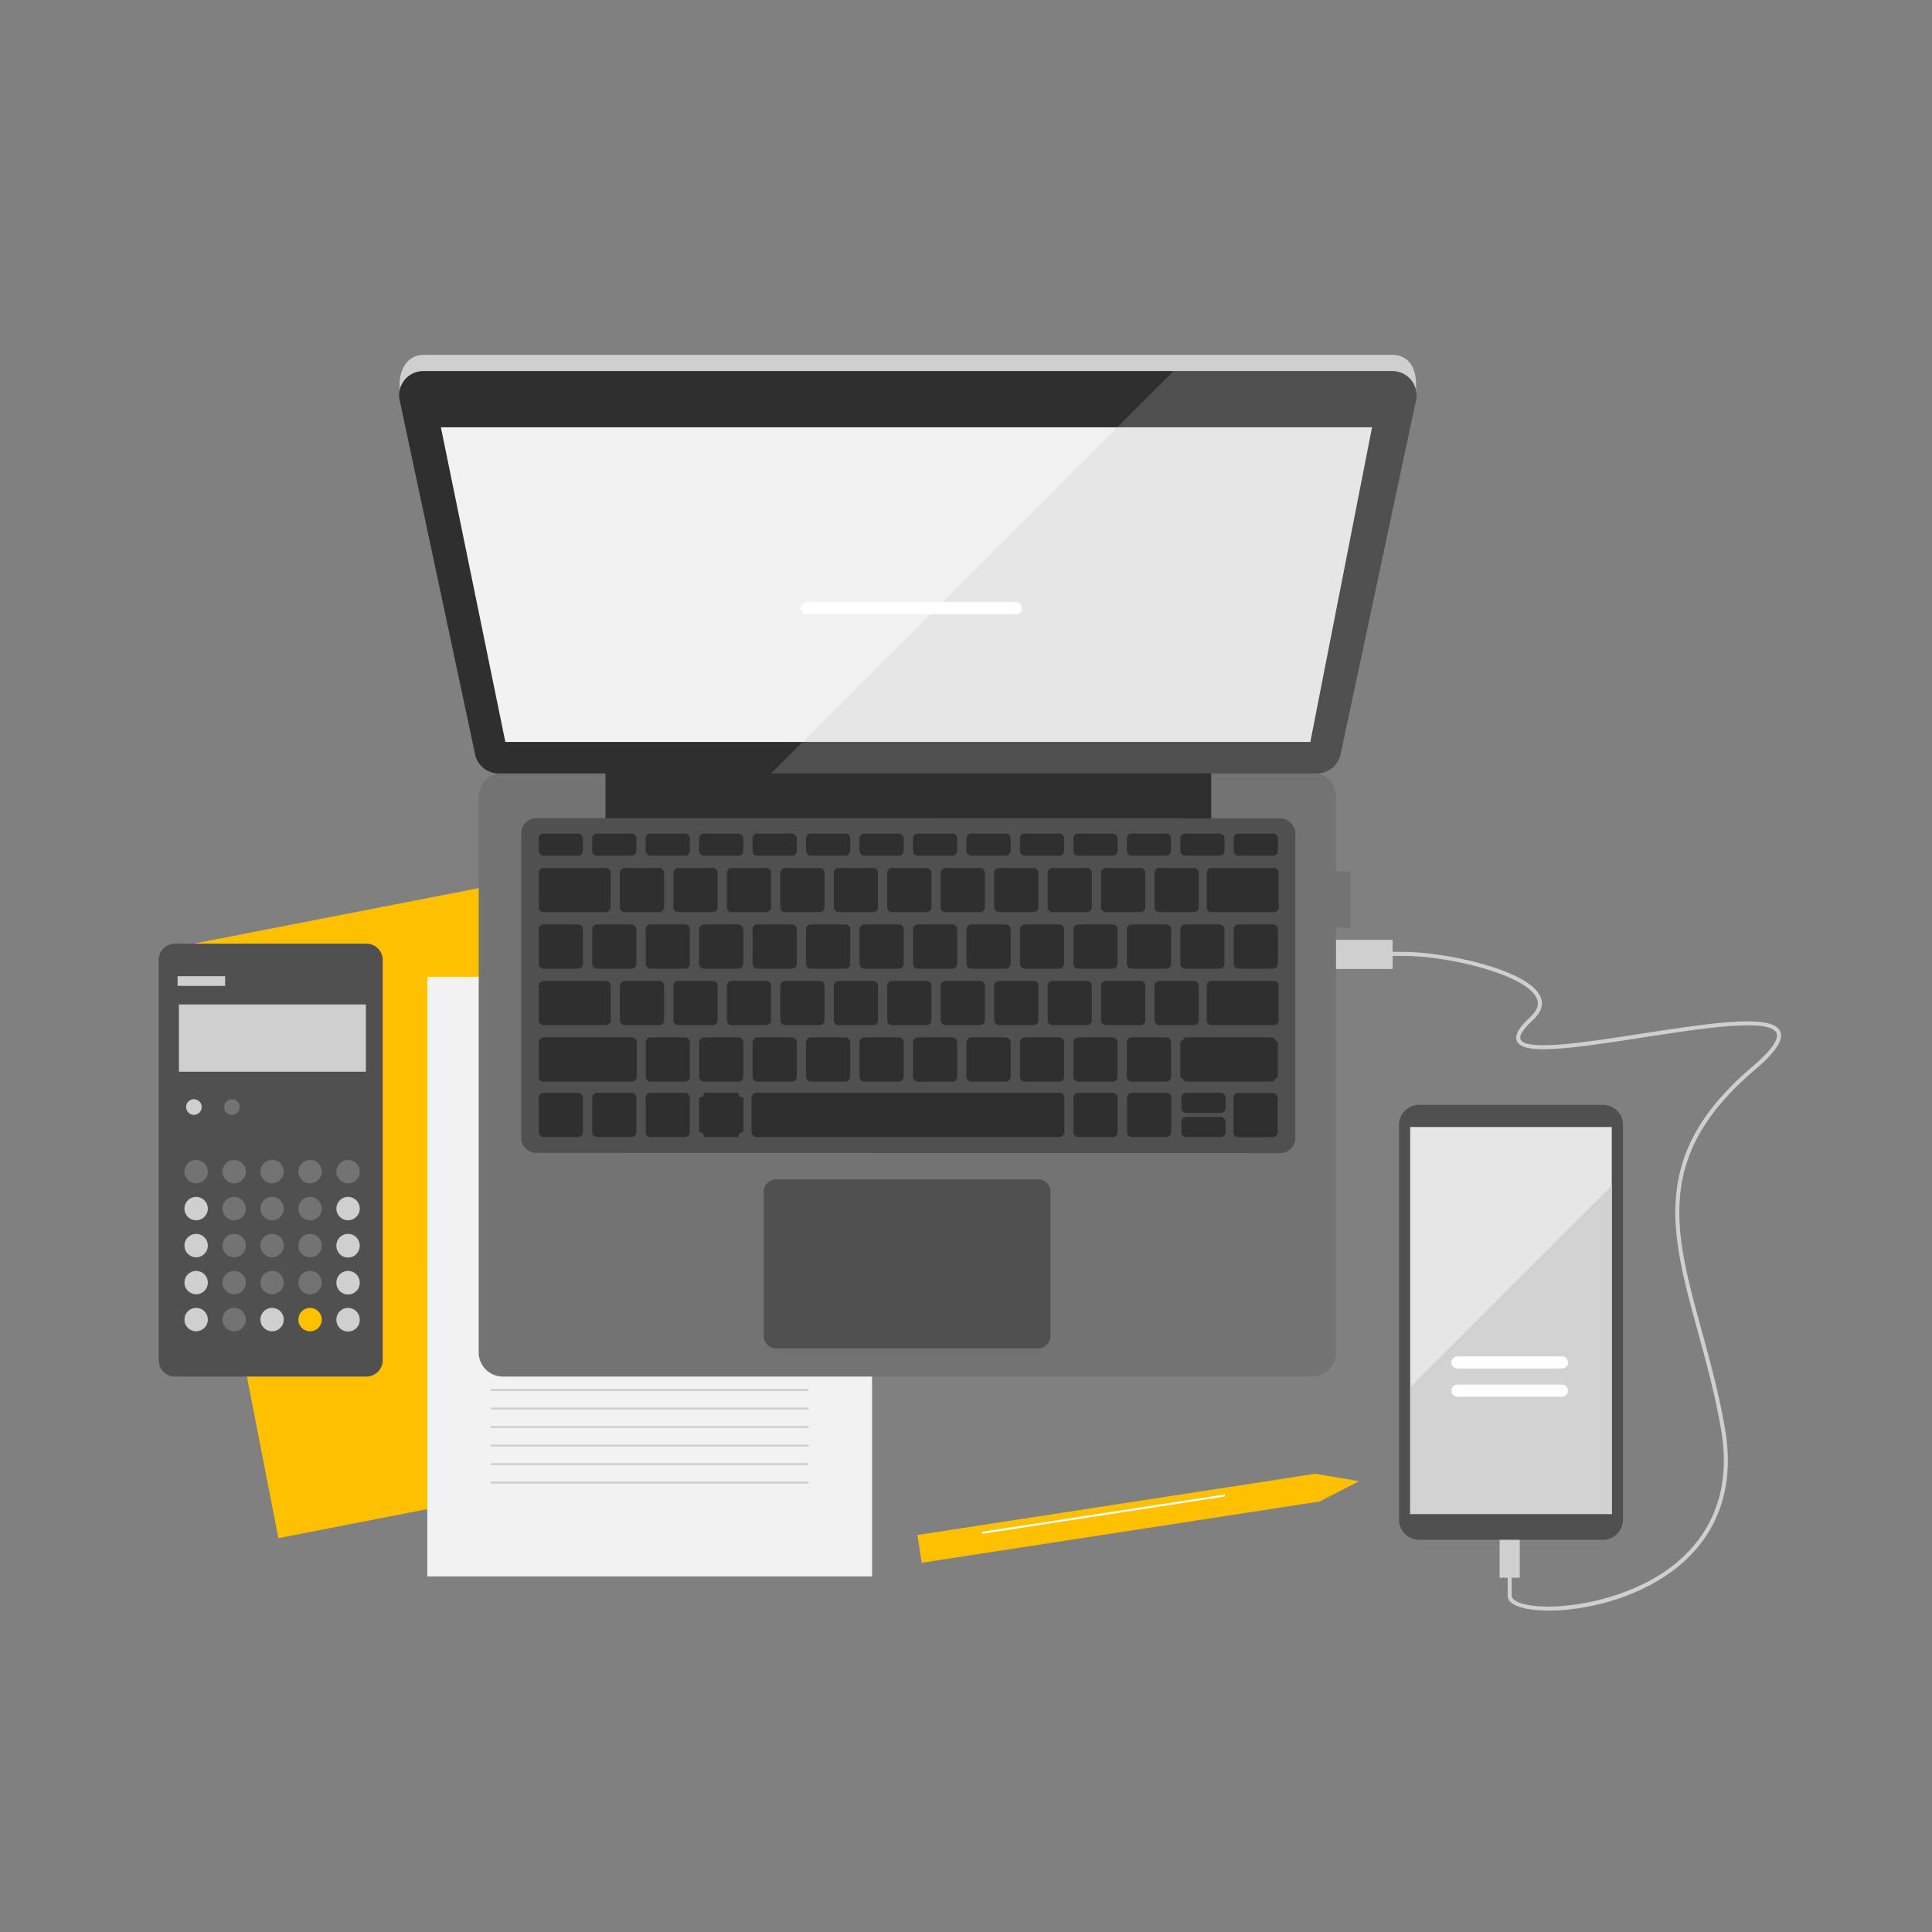
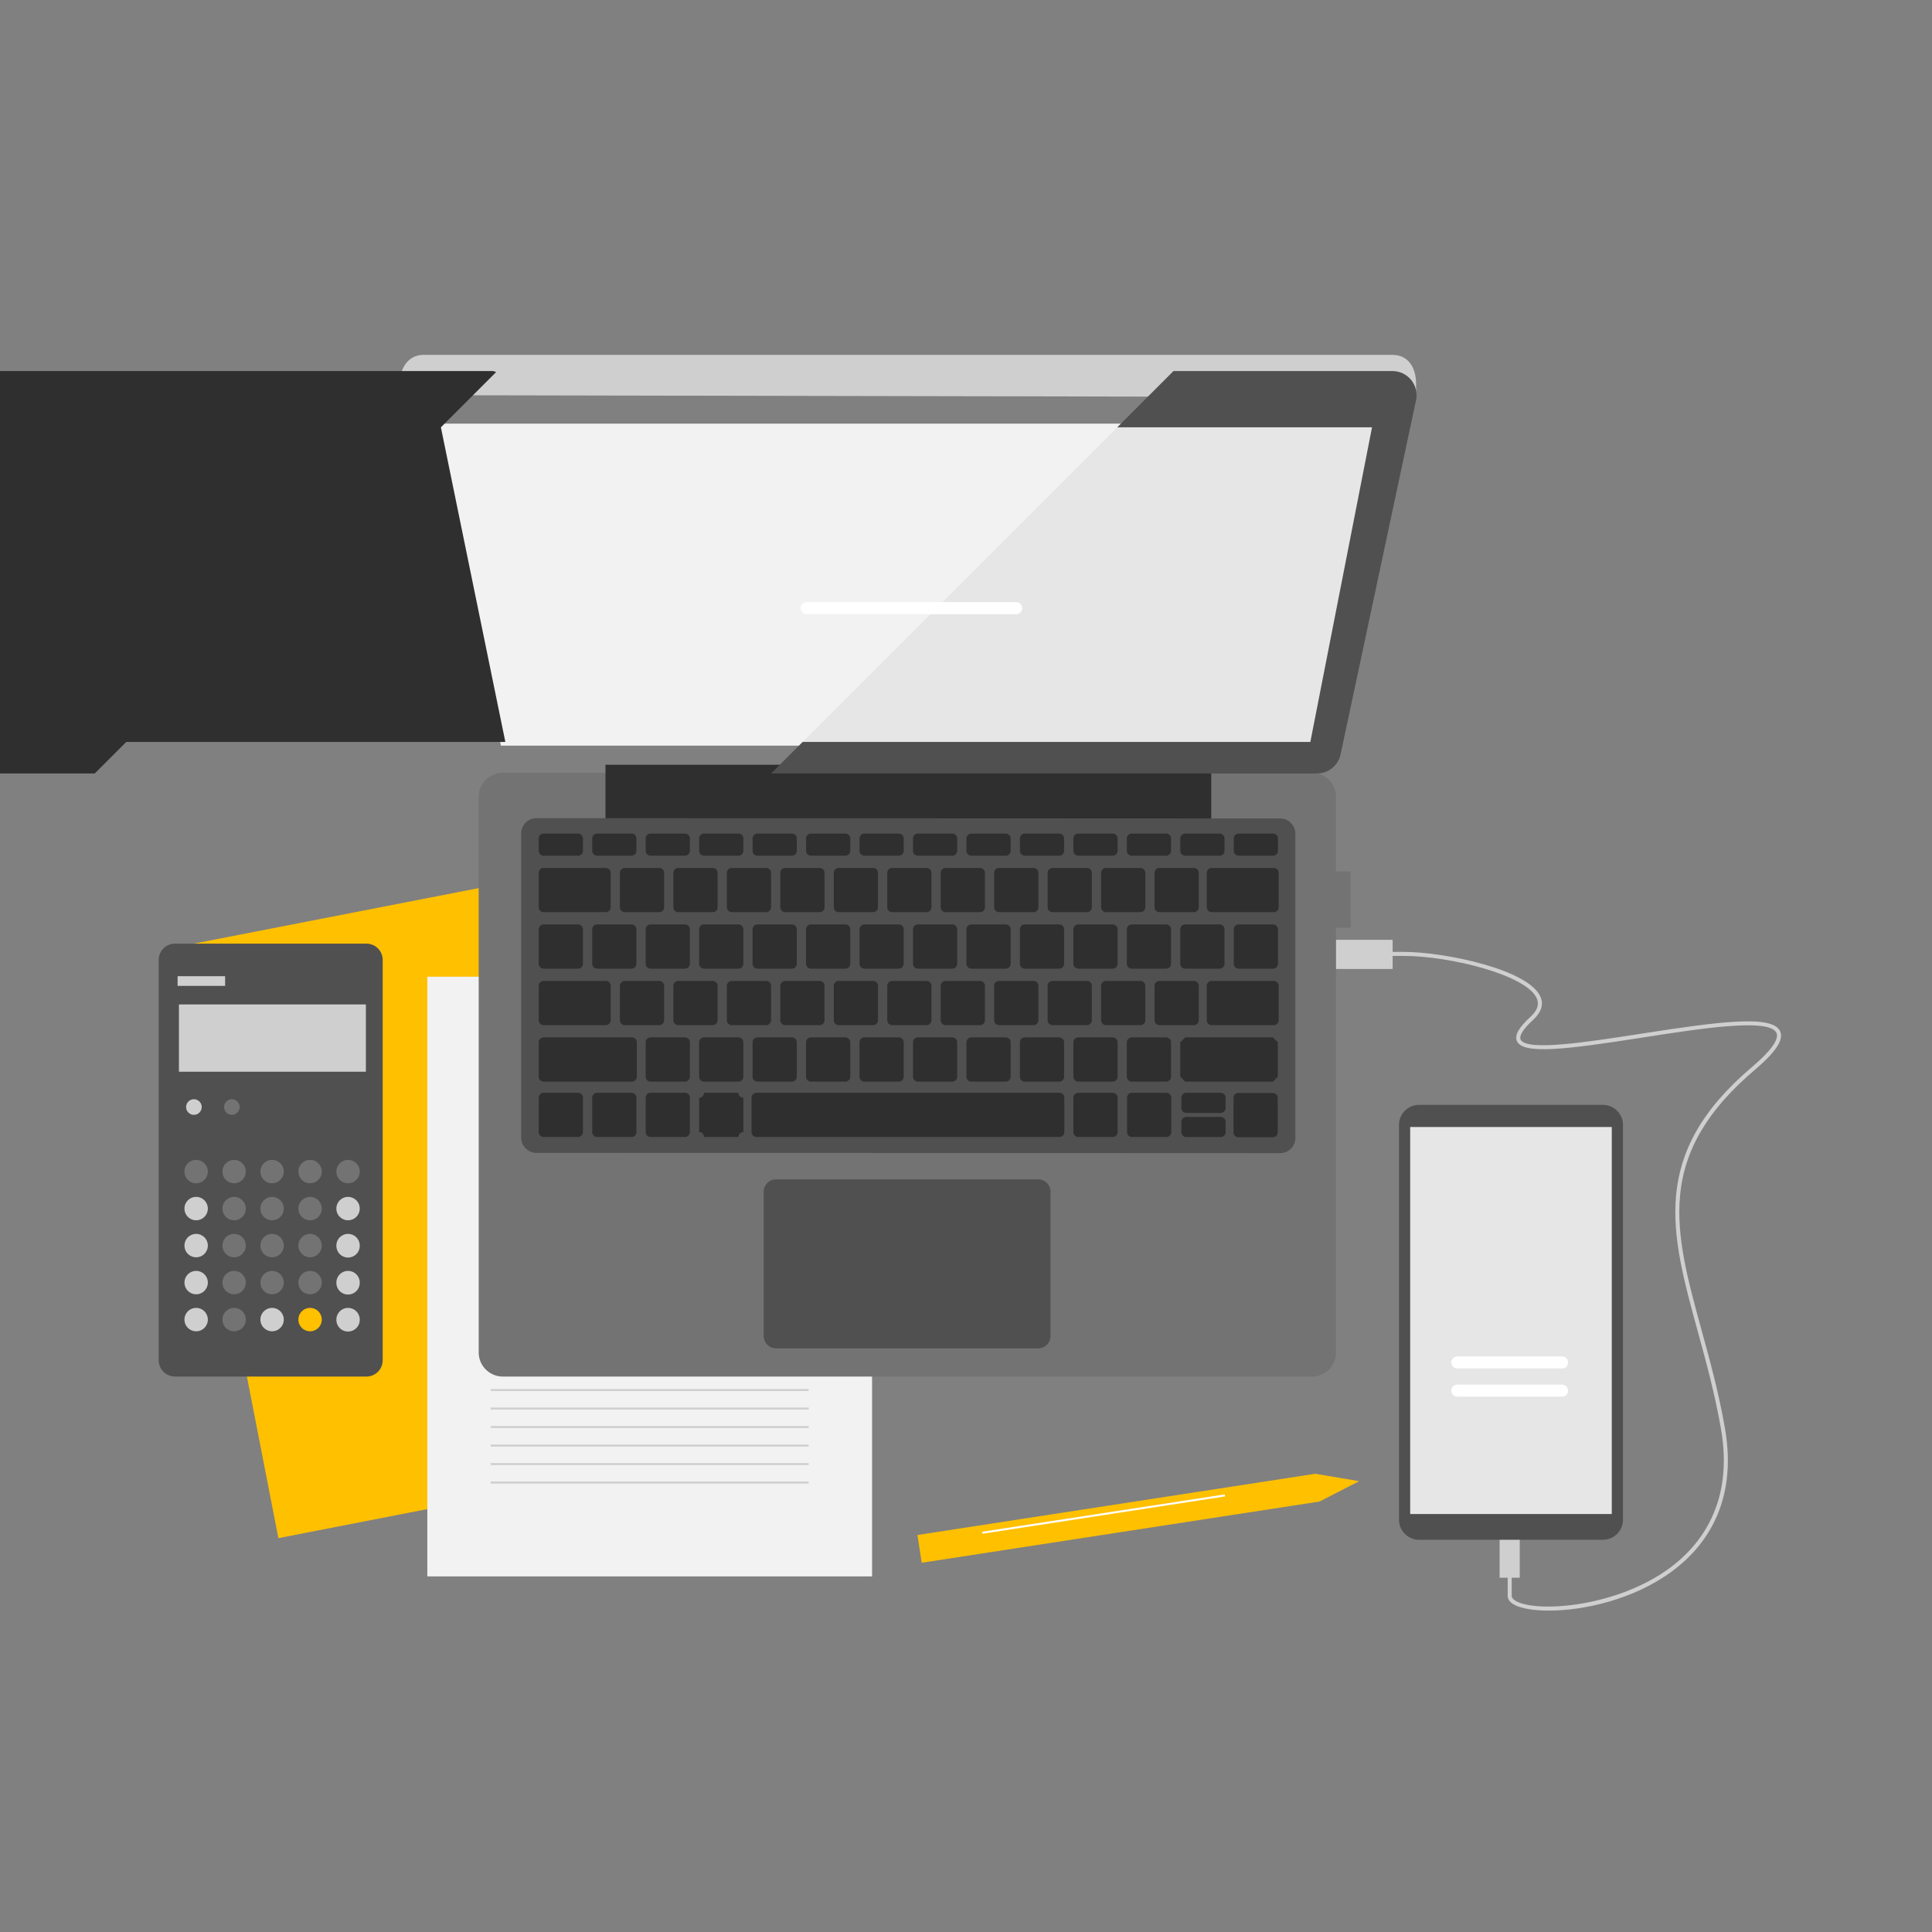
<svg xmlns="http://www.w3.org/2000/svg" width="334" height="334" overflow="hidden">
  <rect width="100%" height="100%" fill="#808080" stroke="none" />
  <path fill="#FFC000" d="m28.295 164.149 75.467-14.709 19.834 101.762-75.468 14.708z" />
  <path fill="#F2F2F2" d="M73.873 168.85h76.889v103.679h-76.89z" />
  <path fill="#CFCFCF" d="M139.803 256.481h-54.97v-.348h54.97v.348zm0-3.548h-54.97v.348h54.97v-.348zm0-3.201h-54.97v.348h54.97v-.348zm0-3.201h-54.97v.348h54.97v-.348zm0-3.201h-54.97v.348h54.97v-.348zm0-3.201h-54.97v.348h54.97v-.348zm0-3.201h-54.97v.348h54.97v-.348zm0-3.2h-54.97v.348h54.97v-.348zm0-3.201h-54.97v.348h54.97v-.348zm0-3.201h-54.97v.348h54.97v-.348zm0-3.201h-54.97v.348h54.97v-.348zm0-3.201h-54.97v.348h54.97v-.348zm0-3.201h-54.97v.348h54.97v-.348zm0-3.2h-54.97v.348h54.97v-.348zm0-3.201h-54.97v.348h54.97v-.348zm0-3.201h-54.97v.348h54.97v-.348zm0-3.201h-54.97v.348h54.97v-.348zm0-3.201h-54.97v.348h54.97v-.348zm0-3.201h-54.97v.348h54.97v-.348zm0-3.2h-54.97v.348h54.97v-.348zm0-3.201h-54.97v.348h54.97v-.348zm0-3.201h-54.97v.348h54.97v-.348zm0-3.201h-54.97v.348h54.97v-.348zm167.944-7.427c-1.319-2.885-10.368-1.708-24.022.417-9.302 1.448-19.846 3.089-20.84 1.02-.218-.454-.019-1.417 2.169-3.422 1.375-1.261 1.815-2.56 1.309-3.862-1.871-4.809-16.611-7.876-23.694-7.876h-1.911v-2.088h-11.481v5.042h11.481v-2.259h1.911c7.959 0 21.449 3.33 23.045 7.433.398 1.022.028 2.035-1.13 3.096-2.066 1.894-2.806 3.241-2.326 4.237 1.136 2.364 8.909 1.337 21.574-.634 10.351-1.611 22.083-3.437 23.282-.815.345.754-.112 2.391-4.249 5.901-17.763 15.072-14.052 28.595-9.355 45.716 1.457 5.31 2.963 10.801 4.018 16.886 2.212 12.762-3.575 20.076-8.818 23.964-9.045 6.706-22.594 7.787-26.493 5.825-.4-.202-.877-.534-.877-.971v-3.132h1.391v-8.35h-3.479v8.35h1.392v3.132c0 .437.219 1.067 1.261 1.592 1.191.6 3.272.95 5.86.95 5.974 0 14.655-1.866 21.359-6.837 5.401-4.005 11.363-11.531 9.09-24.642-1.06-6.117-2.571-11.625-4.033-16.951-2.372-8.647-4.421-16.115-3.728-23.383.759-7.947 4.846-14.816 12.862-21.618 3.689-3.13 5.097-5.266 4.432-6.721z" />
  <path fill="#FFC000" d="m228.115 259.582-68.773 10.584-.739-4.799 68.774-10.584 7.589 1.28z" />
  <path fill="#FFF" d="m169.784 264.808 41.953-6.456.053.344-41.953 6.456z" />
  <path fill="#505050" d="M63.347 237.975H30.25a2.812 2.812 0 0 1-2.811-2.812v-69.214a2.812 2.812 0 0 1 2.811-2.812h33.097a2.812 2.812 0 0 1 2.811 2.812v69.214a2.812 2.812 0 0 1-2.811 2.812z" />
  <path fill="#737373" d="M35.93 202.541a2.02 2.02 0 1 1-4.041 0 2.02 2.02 0 0 1 4.04 0zm6.565 0a2.02 2.02 0 1 1-4.04 0 2.02 2.02 0 0 1 4.04 0z" />
  <path fill="#CFCFCF" d="M34.87 191.382a1.347 1.347 0 1 1-2.694 0 1.347 1.347 0 0 1 2.694 0z" />
  <path fill="#737373" d="M41.435 191.382a1.347 1.347 0 1 1-2.694 0 1.347 1.347 0 0 1 2.694 0zm7.625 11.159a2.02 2.02 0 1 1-4.04 0 2.02 2.02 0 0 1 4.04 0zm6.566 0a2.02 2.02 0 1 1-4.04 0 2.02 2.02 0 0 1 4.04 0zm6.565 0a2.02 2.02 0 1 1-4.04 0 2.02 2.02 0 0 1 4.04 0z" />
  <path fill="#CFCFCF" d="M35.93 208.938a2.02 2.02 0 1 1-4.041 0 2.02 2.02 0 0 1 4.04 0z" />
  <path fill="#737373" d="M42.495 208.938a2.02 2.02 0 1 1-4.04 0 2.02 2.02 0 0 1 4.04 0zm6.565 0a2.02 2.02 0 1 1-4.04 0 2.02 2.02 0 0 1 4.04 0zm6.566 0a2.02 2.02 0 1 1-4.04 0 2.02 2.02 0 0 1 4.04 0z" />
  <path fill="#CFCFCF" d="M62.191 208.938a2.02 2.02 0 1 1-4.04 0 2.02 2.02 0 0 1 4.04 0zm-26.261 6.397a2.02 2.02 0 1 1-4.04 0 2.02 2.02 0 0 1 4.04 0z" />
  <path fill="#737373" d="M42.495 215.335a2.02 2.02 0 1 1-4.04 0 2.02 2.02 0 0 1 4.04 0zm6.565 0a2.02 2.02 0 1 1-4.04 0 2.02 2.02 0 0 1 4.04 0zm6.566 0a2.02 2.02 0 1 1-4.04 0 2.02 2.02 0 0 1 4.04 0z" />
  <path fill="#CFCFCF" d="M62.191 215.335a2.02 2.02 0 1 1-4.039 0 2.02 2.02 0 0 1 4.04 0zm-26.261 6.397a2.02 2.02 0 1 1-4.04 0 2.02 2.02 0 0 1 4.04 0z" />
  <path fill="#737373" d="M42.495 221.732a2.02 2.02 0 1 1-4.04 0 2.02 2.02 0 0 1 4.04 0zm6.565 0a2.02 2.02 0 1 1-4.04 0 2.02 2.02 0 0 1 4.04 0zm6.566 0a2.02 2.02 0 1 1-4.04 0 2.02 2.02 0 0 1 4.04 0z" />
  <path fill="#CFCFCF" d="M62.191 221.732a2.02 2.02 0 1 1-4.039 0 2.02 2.02 0 0 1 4.04 0zm-26.261 6.397a2.02 2.02 0 1 1-4.04 0 2.02 2.02 0 0 1 4.04 0z" />
  <path fill="#737373" d="M42.495 228.129a2.02 2.02 0 1 1-4.04 0 2.02 2.02 0 0 1 4.04 0z" />
  <path fill="#CFCFCF" d="M49.06 228.129a2.02 2.02 0 1 1-4.04 0 2.02 2.02 0 0 1 4.04 0z" />
  <path fill="#FFC000" d="M55.626 228.129a2.02 2.02 0 1 1-4.04 0 2.02 2.02 0 0 1 4.04 0z" />
  <path fill="#CFCFCF" d="M62.191 228.129a2.02 2.02 0 1 1-4.039 0 2.02 2.02 0 0 1 4.04 0zm-31.257-54.482h32.322v11.634H30.934zm-.229-4.882h8.214v1.673h-8.214z" />
  <path fill="#505050" d="M280.576 194.482a3.476 3.476 0 0 0-3.476-3.476h-31.768a3.476 3.476 0 0 0-3.476 3.476v68.234a3.476 3.476 0 0 0 3.476 3.476H277.1a3.476 3.476 0 0 0 3.476-3.476v-68.234z" />
  <path fill="#E6E6E6" d="M243.792 194.833h34.848v66.908h-34.848z" />
-   <path fill="#D2D2D2" d="M243.792 239.812v21.929h34.848v-56.777z" />
  <path fill="#FFF" d="M270.038 236.583h-18.092a1.043 1.043 0 1 1 0-2.087h18.092a1.043 1.043 0 0 1 0 2.087zm0 4.871h-18.092a1.043 1.043 0 1 1 0-2.087h18.092a1.043 1.043 0 0 1 0 2.087z" />
  <path fill="#737373" d="M229.277 150.648h4.229v9.742h-4.229z" />
  <path fill="#737373" d="M226.795 237.975H86.932a4.175 4.175 0 0 1-4.175-4.175v-96.025a4.175 4.175 0 0 1 4.175-4.175h139.863a4.175 4.175 0 0 1 4.175 4.175V233.8a4.175 4.175 0 0 1-4.175 4.175z" />
  <path fill="#2F2F2F" d="M104.676 132.208h104.723v10.09H104.676z" />
  <path fill="#505050" d="M179.459 233.104h-45.286a2.15 2.15 0 0 1-2.15-2.15V206.03a2.15 2.15 0 0 1 2.15-2.151h45.286c1.188 0 2.151.963 2.151 2.151v24.924a2.15 2.15 0 0 1-2.151 2.15zm41.849-33.748-128.573-.053a2.629 2.629 0 0 1-2.628-2.629v-52.605a2.63 2.63 0 0 1 2.63-2.629l128.573.054a2.629 2.629 0 0 1 2.628 2.628v52.606a2.628 2.628 0 0 1-2.63 2.628z" />
  <path fill="#2F2F2F" d="M104.722 150.051H93.984a.85.85 0 0 0-.85.849v5.944a.85.85 0 0 0 .85.849h10.738c.469 0 .849-.38.849-.849V150.9a.849.849 0 0 0-.849-.849zm2.449 6.793V150.9c0-.469.38-.849.849-.849h5.945c.469 0 .849.38.849.849v5.944c0 .469-.38.849-.849.849h-5.945a.849.849 0 0 1-.849-.849zm9.243 0V150.9c0-.469.38-.849.849-.849h5.944c.469 0 .85.38.85.849v5.944a.85.85 0 0 1-.85.849h-5.944a.849.849 0 0 1-.849-.849zm9.243 0V150.9c0-.469.38-.849.849-.849h5.944c.469 0 .85.38.85.849v5.944a.85.85 0 0 1-.85.849h-5.944a.849.849 0 0 1-.849-.849zm9.243 0V150.9c0-.469.38-.849.849-.849h5.944c.469 0 .849.38.849.849v5.944c0 .469-.38.849-.849.849h-5.944a.849.849 0 0 1-.849-.849zm9.243 0V150.9c0-.469.38-.849.849-.849h5.944c.469 0 .849.38.849.849v5.944c0 .469-.38.849-.849.849h-5.944a.849.849 0 0 1-.849-.849zm9.242 0V150.9a.85.85 0 0 1 .85-.849h5.944c.469 0 .849.38.849.849v5.944c0 .469-.38.849-.849.849h-5.944a.85.85 0 0 1-.85-.849zm9.243 0V150.9c0-.469.38-.849.849-.849h5.944c.469 0 .85.38.85.849v5.944a.85.85 0 0 1-.85.849h-5.944a.849.849 0 0 1-.849-.849zm9.243 0V150.9c0-.469.38-.849.849-.849h5.945c.469 0 .849.38.849.849v5.944c0 .469-.38.849-.849.849h-5.945a.849.849 0 0 1-.849-.849zm9.243 0V150.9c0-.469.38-.849.849-.849h5.944c.469 0 .85.38.85.849v5.944a.85.85 0 0 1-.85.849h-5.944a.849.849 0 0 1-.849-.849zm9.243 0V150.9c0-.469.38-.849.849-.849h5.944c.469 0 .849.38.849.849v5.944c0 .469-.38.849-.849.849h-5.944a.849.849 0 0 1-.849-.849zm9.242 0V150.9a.85.85 0 0 1 .85-.849h5.944c.469 0 .849.38.849.849v5.944c0 .469-.38.849-.849.849h-5.944a.85.85 0 0 1-.85-.849zm-99.671 10.615h-5.944a.85.85 0 0 1-.85-.85v-5.944a.85.85 0 0 1 .85-.849h5.944c.469 0 .85.38.85.849v5.944a.851.851 0 0 1-.85.85zm2.45-.85v-5.944c0-.469.38-.849.849-.849h5.944c.469 0 .849.38.849.849v5.944a.85.85 0 0 1-.849.85h-5.944a.85.85 0 0 1-.849-.85zm9.242 0v-5.944a.85.85 0 0 1 .85-.849h5.944c.469 0 .849.38.849.849v5.944a.85.85 0 0 1-.849.85h-5.944a.85.85 0 0 1-.85-.85zm9.243 0v-5.944c0-.469.38-.849.849-.849h5.945c.469 0 .849.38.849.849v5.944a.85.85 0 0 1-.849.85h-5.945a.85.85 0 0 1-.849-.85zm9.243 0v-5.944c0-.469.38-.849.849-.849h5.945c.469 0 .849.38.849.849v5.944a.85.85 0 0 1-.849.85h-5.945a.85.85 0 0 1-.849-.85zm9.243 0v-5.944c0-.469.38-.849.849-.849h5.944c.469 0 .85.38.85.849v5.944a.85.85 0 0 1-.85.85h-5.944a.85.85 0 0 1-.849-.85zm9.243 0v-5.944c0-.469.38-.849.849-.849h5.944c.469 0 .849.38.849.849v5.944a.85.85 0 0 1-.849.85h-5.944a.85.85 0 0 1-.849-.85zm9.242 0v-5.944a.85.85 0 0 1 .85-.849h5.944c.469 0 .849.38.849.849v5.944a.85.85 0 0 1-.849.85h-5.944a.85.85 0 0 1-.85-.85zm9.243 0v-5.944a.85.85 0 0 1 .849-.849h5.945c.469 0 .849.38.849.849v5.944a.85.85 0 0 1-.849.85h-5.945a.85.85 0 0 1-.849-.85zm9.243 0v-5.944a.85.85 0 0 1 .85-.849h5.944c.469 0 .849.38.849.849v5.944a.85.85 0 0 1-.849.85h-5.944a.85.85 0 0 1-.85-.85zm9.243 0v-5.944c0-.469.38-.849.849-.849h5.945c.469 0 .849.38.849.849v5.944a.85.85 0 0 1-.849.85h-5.945a.85.85 0 0 1-.849-.85zm9.243 0v-5.944c0-.469.38-.849.849-.849h5.944c.469 0 .85.38.85.849v5.944a.85.85 0 0 1-.85.85h-5.944a.85.85 0 0 1-.849-.85zm9.243 0v-5.944c0-.469.38-.849.849-.849h5.944c.469 0 .849.38.849.849v5.944a.85.85 0 0 1-.849.85h-5.944a.85.85 0 0 1-.849-.85zm16.036.85h-5.944a.85.85 0 0 1-.85-.85v-5.944a.85.85 0 0 1 .85-.849h5.944c.469 0 .849.38.849.849v5.944a.85.85 0 0 1-.849.85zM99.928 147.928h-5.944a.85.85 0 0 1-.85-.849v-2.123a.85.85 0 0 1 .85-.85h5.944a.85.85 0 0 1 .85.85v2.123a.85.85 0 0 1-.85.849zm2.45-.849v-2.123c0-.469.38-.85.849-.85h5.944a.85.85 0 0 1 .849.85v2.123c0 .469-.38.849-.849.849h-5.944a.849.849 0 0 1-.849-.849zm9.242 0v-2.123a.85.85 0 0 1 .85-.85h5.944a.85.85 0 0 1 .849.85v2.123c0 .469-.38.849-.849.849h-5.944a.85.85 0 0 1-.85-.849zm9.243 0v-2.123c0-.469.38-.85.849-.85h5.945a.85.85 0 0 1 .849.85v2.123c0 .469-.38.849-.849.849h-5.945a.849.849 0 0 1-.849-.849zm9.243 0v-2.123c0-.469.38-.85.849-.85h5.945a.85.85 0 0 1 .849.85v2.123c0 .469-.38.849-.849.849h-5.945a.849.849 0 0 1-.849-.849zm9.243 0v-2.123c0-.469.38-.85.849-.85h5.944a.85.85 0 0 1 .85.85v2.123a.85.85 0 0 1-.85.849h-5.944a.849.849 0 0 1-.849-.849zm9.243 0v-2.123c0-.469.38-.85.849-.85h5.944a.85.85 0 0 1 .849.85v2.123c0 .469-.38.849-.849.849h-5.944a.849.849 0 0 1-.849-.849zm9.242 0v-2.123a.85.85 0 0 1 .85-.85h5.944a.85.85 0 0 1 .849.85v2.123c0 .469-.38.849-.849.849h-5.944a.85.85 0 0 1-.85-.849zm9.243 0v-2.123a.85.85 0 0 1 .849-.85h5.945a.85.85 0 0 1 .849.85v2.123c0 .469-.38.849-.849.849h-5.945a.85.85 0 0 1-.849-.849zm9.243 0v-2.123a.85.85 0 0 1 .85-.85h5.944a.85.85 0 0 1 .849.85v2.123c0 .469-.38.849-.849.849h-5.944a.85.85 0 0 1-.85-.849zm9.243 0v-2.123c0-.469.38-.85.849-.85h5.945a.85.85 0 0 1 .849.85v2.123c0 .469-.38.849-.849.849h-5.945a.849.849 0 0 1-.849-.849zm9.243 0v-2.123c0-.469.38-.85.849-.85h5.944a.85.85 0 0 1 .85.85v2.123a.85.85 0 0 1-.85.849h-5.944a.849.849 0 0 1-.849-.849zm9.243 0v-2.123c0-.469.38-.85.849-.85h5.944a.85.85 0 0 1 .849.85v2.123c0 .469-.38.849-.849.849h-5.944a.849.849 0 0 1-.849-.849zm16.036.849h-5.944a.85.85 0 0 1-.85-.849v-2.123a.85.85 0 0 1 .85-.85h5.944a.85.85 0 0 1 .849.85v2.123c0 .469-.38.849-.849.849zm-115.363 21.654H93.984a.85.85 0 0 0-.85.849v5.944a.85.85 0 0 0 .85.849h10.738c.469 0 .849-.38.849-.849v-5.945a.848.848 0 0 0-.849-.848zm115.486 0H209.47a.849.849 0 0 0-.849.849v5.944c0 .469.38.849.849.849h10.738c.469 0 .849-.38.849-.849v-5.945a.848.848 0 0 0-.849-.848zm0-19.531H209.47a.849.849 0 0 0-.849.849v5.944c0 .469.38.849.849.849h10.738c.469 0 .849-.38.849-.849V150.9a.849.849 0 0 0-.849-.849zm-113.037 26.324v-5.945c0-.469.38-.849.849-.849h5.945c.469 0 .849.38.849.849v5.945c0 .469-.38.849-.849.849h-5.945a.849.849 0 0 1-.849-.849zm9.243 0v-5.945c0-.469.38-.849.849-.849h5.944c.469 0 .85.38.85.849v5.945a.85.85 0 0 1-.85.849h-5.944a.849.849 0 0 1-.849-.849zm9.243 0v-5.945c0-.469.38-.849.849-.849h5.944c.469 0 .85.38.85.849v5.945a.85.85 0 0 1-.85.849h-5.944a.849.849 0 0 1-.849-.849zm9.243 0v-5.945c0-.469.38-.849.849-.849h5.944c.469 0 .849.38.849.849v5.945c0 .469-.38.849-.849.849h-5.944a.849.849 0 0 1-.849-.849zm9.243 0v-5.945c0-.469.38-.849.849-.849h5.944c.469 0 .849.38.849.849v5.945c0 .469-.38.849-.849.849h-5.944a.849.849 0 0 1-.849-.849zm9.242 0v-5.945a.85.85 0 0 1 .85-.849h5.944c.469 0 .849.38.849.849v5.945c0 .469-.38.849-.849.849h-5.944a.85.85 0 0 1-.85-.849zm9.243 0v-5.945c0-.469.38-.849.849-.849h5.944c.469 0 .85.38.85.849v5.945a.85.85 0 0 1-.85.849h-5.944a.849.849 0 0 1-.849-.849zm9.243 0v-5.945c0-.469.38-.849.849-.849h5.945c.469 0 .849.38.849.849v5.945c0 .469-.38.849-.849.849h-5.945a.849.849 0 0 1-.849-.849zm9.243 0v-5.945c0-.469.38-.849.849-.849h5.944c.469 0 .85.38.85.849v5.945a.85.85 0 0 1-.85.849h-5.944a.849.849 0 0 1-.849-.849zm9.243 0v-5.945c0-.469.38-.849.849-.849h5.944c.469 0 .849.38.849.849v5.945c0 .469-.38.849-.849.849h-5.944a.849.849 0 0 1-.849-.849zm9.242 0v-5.945a.85.85 0 0 1 .85-.849h5.944c.469 0 .849.38.849.849v5.945c0 .469-.38.849-.849.849h-5.944a.85.85 0 0 1-.85-.849zm-90.355 10.614h-15.26a.85.85 0 0 1-.85-.849v-5.944a.85.85 0 0 1 .85-.849h15.26c.469 0 .85.38.85.849v5.944a.85.85 0 0 1-.85.849zm2.376-.849v-5.944a.85.85 0 0 1 .85-.849h5.944c.469 0 .849.38.849.849v5.944c0 .469-.38.849-.849.849h-5.944a.85.85 0 0 1-.85-.849zm9.243 0v-5.944c0-.469.38-.849.849-.849h5.945c.469 0 .849.38.849.849v5.944c0 .469-.38.849-.849.849h-5.945a.849.849 0 0 1-.849-.849zm9.243 0v-5.944c0-.469.38-.849.849-.849h5.945c.469 0 .849.38.849.849v5.944c0 .469-.38.849-.849.849h-5.945a.849.849 0 0 1-.849-.849zm9.243 0v-5.944c0-.469.38-.849.849-.849h5.944c.469 0 .85.38.85.849v5.944a.85.85 0 0 1-.85.849h-5.944a.849.849 0 0 1-.849-.849zm9.243 0v-5.944c0-.469.38-.849.849-.849h5.944c.469 0 .849.38.849.849v5.944c0 .469-.38.849-.849.849h-5.944a.849.849 0 0 1-.849-.849zm9.242 0v-5.944a.85.85 0 0 1 .85-.849h5.944c.469 0 .849.38.849.849v5.944c0 .469-.38.849-.849.849h-5.944a.85.85 0 0 1-.85-.849zm9.243 0v-5.944a.85.85 0 0 1 .849-.849h5.945c.469 0 .849.38.849.849v5.944c0 .469-.38.849-.849.849h-5.945a.85.85 0 0 1-.849-.849zm9.243 0v-5.944a.85.85 0 0 1 .85-.849h5.944c.469 0 .849.38.849.849v5.944c0 .469-.38.849-.849.849h-5.944a.85.85 0 0 1-.85-.849zm9.243 0v-5.944c0-.469.38-.849.849-.849h5.945c.469 0 .849.38.849.849v5.944c0 .469-.38.849-.849.849h-5.945a.849.849 0 0 1-.849-.849zm9.243 0v-5.944c0-.469.38-.849.849-.849h5.944c.469 0 .85.38.85.849v5.944a.85.85 0 0 1-.85.849h-5.944a.849.849 0 0 1-.849-.849zm9.243 0v-5.944l.849-.849h15.162l.849.849v5.944l-.849.849h-15.162a339.79 339.79 0 0 1-.849-.849zM99.928 196.561h-5.944a.85.85 0 0 1-.85-.849v-5.944a.85.85 0 0 1 .85-.849h5.944c.469 0 .85.38.85.849v5.944a.85.85 0 0 1-.85.849zm2.45-.849v-5.944c0-.469.38-.849.849-.849h5.944c.469 0 .849.38.849.849v5.944c0 .469-.38.849-.849.849h-5.944a.849.849 0 0 1-.849-.849zm9.242 0v-5.944a.85.85 0 0 1 .85-.849h5.944c.469 0 .849.38.849.849v5.944c0 .469-.38.849-.849.849h-5.944a.85.85 0 0 1-.85-.849zm9.243 0v-5.944c.469 0 .849-.38.849-.849h5.945c0 .469.38.849.849.849v5.944a.849.849 0 0 0-.849.849h-5.945a.849.849 0 0 0-.849-.849zm9.064 0v-5.944a.85.85 0 0 1 .85-.849h52.369c.469 0 .85.38.85.849v5.944a.85.85 0 0 1-.85.849h-52.37a.849.849 0 0 1-.849-.849zm55.636 0v-5.944c0-.469.38-.849.849-.849h5.945c.469 0 .849.38.849.849v5.944c0 .469-.38.849-.849.849h-5.945a.849.849 0 0 1-.849-.849zm9.279 0v-5.944c0-.469.38-.849.849-.849h5.944c.469 0 .85.38.85.849v5.944a.85.85 0 0 1-.85.849h-5.944a.849.849 0 0 1-.849-.849zm18.403.036v-5.944a.85.85 0 0 1 .85-.849h5.944c.469 0 .849.38.849.849v5.944a.85.85 0 0 1-.849.85h-5.944a.85.85 0 0 1-.85-.85zm-2.216-3.35h-5.944a.849.849 0 0 1-.849-.849v-1.781c0-.469.38-.85.849-.85h5.944a.85.85 0 0 1 .849.85v1.781c0 .469-.38.849-.849.849zm0 4.175h-5.944a.849.849 0 0 1-.849-.849v-1.781c0-.469.38-.85.849-.85h5.944a.85.85 0 0 1 .849.85v1.781c0 .469-.38.849-.849.849z" />
  <path fill="#CFCFCF" d="M69.084 68.308v-1.92c0-2.603 1.432-5.039 4.085-5.039h167.556c2.653 0 4.084 2.088 4.084 5.038v2.268l-175.725-.347z" />
  <path fill="#F2F2F2" d="M86.599 128.902h52.605l55.666-55.667H75.192z" />
  <path fill="#E6E6E6" d="m227.567 128.728 10.846-55.319h-44.799l-55.319 55.319z" />
-   <path fill="#2F2F2F" d="M87.363 128.262 76.22 73.874h117.625l9.562-9.562-.53-.165h-129.7a4.175 4.175 0 0 0-4.083 5.045l13.042 61.219a4.175 4.175 0 0 0 4.084 3.305h47.782l5.454-5.453H87.363z" />
+   <path fill="#2F2F2F" d="M87.363 128.262 76.22 73.874l9.562-9.562-.53-.165h-129.7a4.175 4.175 0 0 0-4.083 5.045l13.042 61.219a4.175 4.175 0 0 0 4.084 3.305h47.782l5.454-5.453H87.363z" />
  <path fill="#505050" d="M240.716 64.147h-37.841l-9.727 9.727h44.045l-10.663 54.389h-87.77l-5.454 5.453h94.368a4.176 4.176 0 0 0 4.083-3.305l13.042-61.219a4.174 4.174 0 0 0-4.083-5.044z" />
  <path fill="#FFF" d="M175.664 106.183h-36.183a1.043 1.043 0 1 1 0-2.087h36.183a1.043 1.043 0 1 1 0 2.087z" />
</svg>